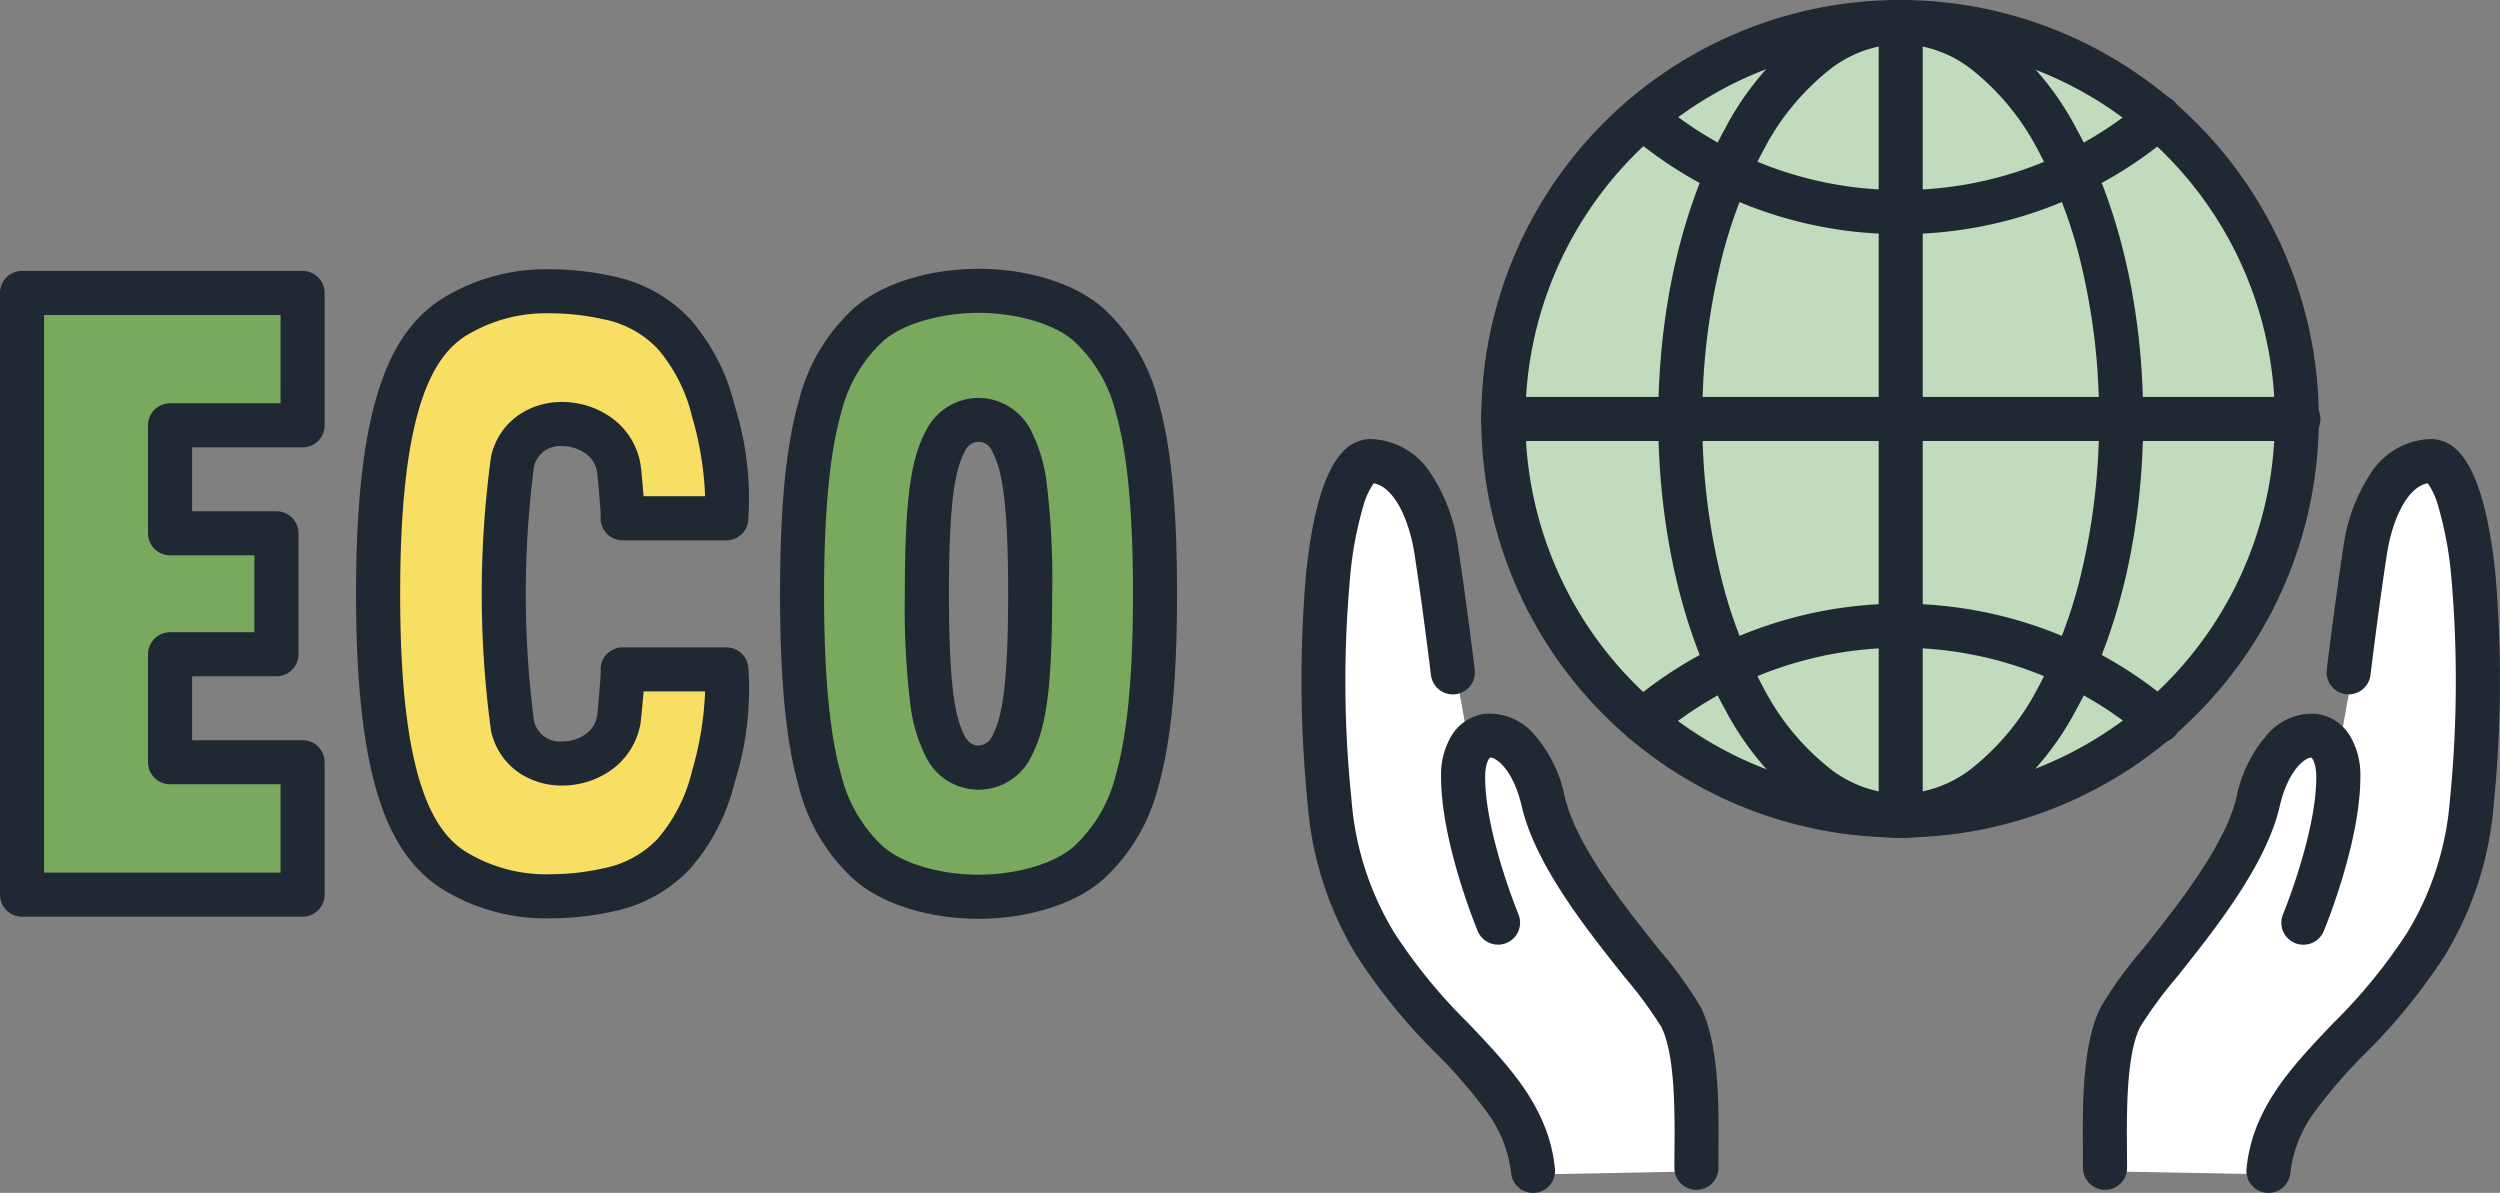
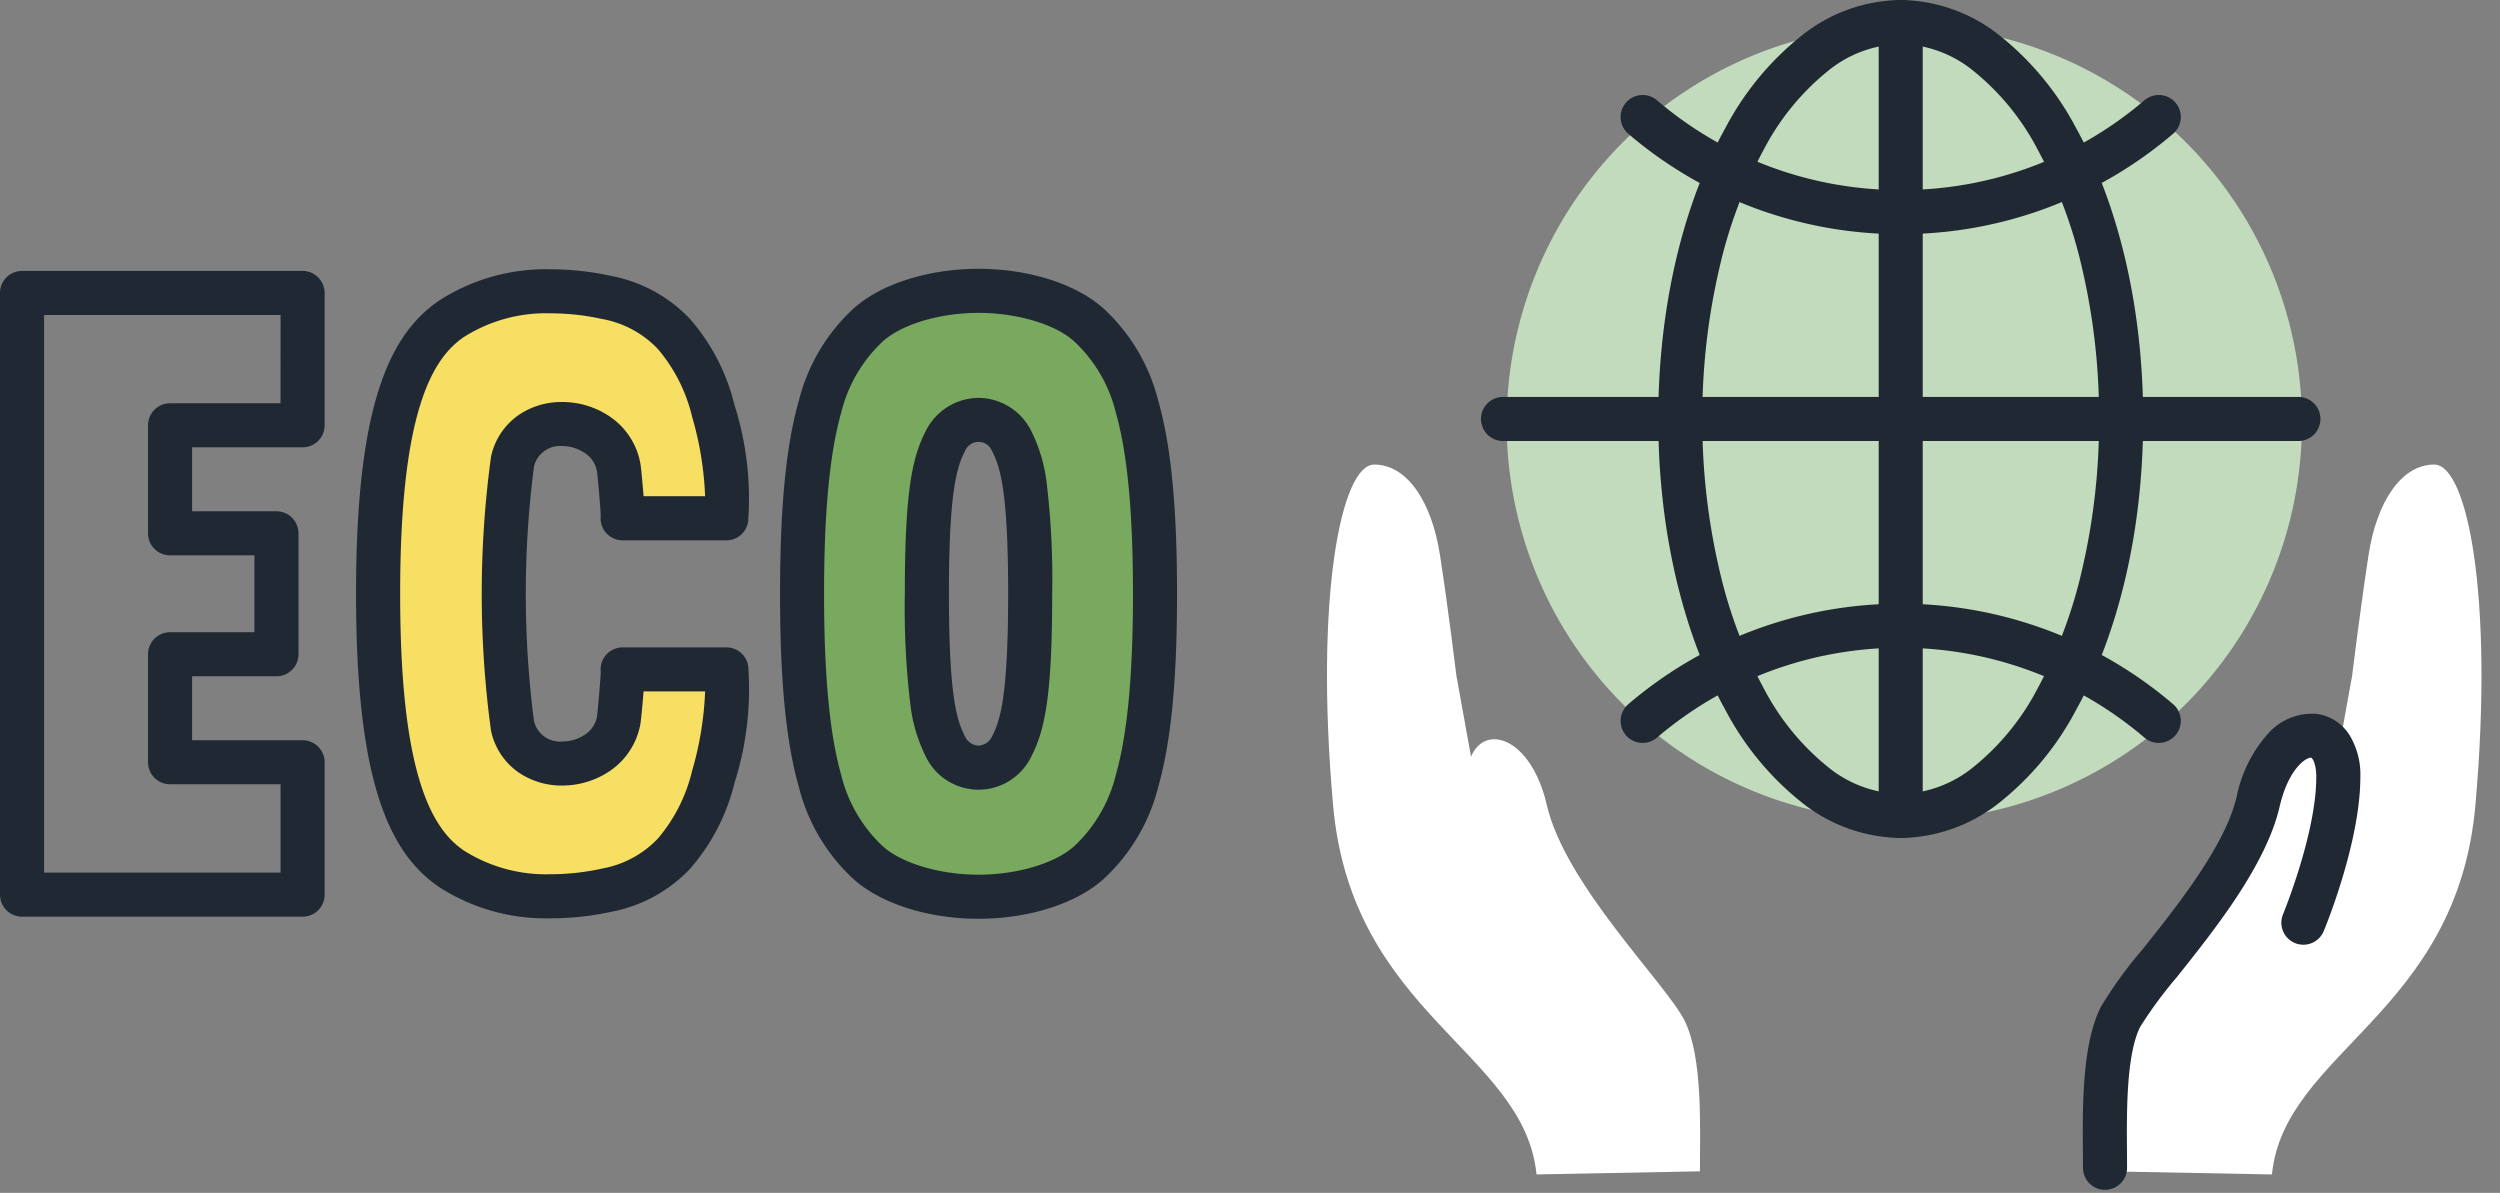
<svg xmlns="http://www.w3.org/2000/svg" width="197" height="94" viewBox="0 0 197 94">
  <rect x="0" y="0" width="197" height="94" fill="#808080" stroke="none" />
  <defs>
    <style>.a{fill:none;}.b{fill:#78a95f;}.c{clip-path:url(#a);}.d{fill:#f6df63;}.e{fill:#202933;}.f{fill:#fff;}.g{fill:#c1dbbc;}</style>
    <clipPath id="a">
      <rect class="a" width="197" height="94" />
    </clipPath>
  </defs>
-   <path class="b" d="M23.523,33.667V23.237H1.416v47.41H23.523V60.218H13.081V51.707h8.383v-9.53H13.081V33.667Z" />
  <g class="c">
    <path class="d" d="M48.741,52.9c.083,0-.249,3.644-.3,3.966-.7,4.185-7.4,4.831-8.375.488a78.994,78.994,0,0,1,0-20.818c.972-4.342,7.675-3.7,8.375.488.054.322.386,3.966.3,3.966H56.92a22.69,22.69,0,0,0-1.029-8.455c-1.48-5.24-4.031-7.979-8.357-8.932s-8.966-.6-12.268,1.667-5.79,7.265-5.79,21.674,2.488,19.412,5.79,21.674,7.942,2.62,12.268,1.667,6.878-3.692,8.357-8.932A22.69,22.69,0,0,0,56.92,52.9Z" />
    <path class="b" d="M85.671,25.935c-1.8-1.769-5.28-2.865-8.885-2.865s-7.083,1.1-8.886,2.865c-2.915,2.861-5.022,6.823-5.022,21.007S64.985,65.088,67.9,67.95c1.8,1.769,5.28,2.864,8.886,2.864s7.083-1.095,8.885-2.864c2.916-2.861,5.022-6.823,5.022-21.008S88.587,28.8,85.671,25.935M79.386,59a2.877,2.877,0,0,1-5.2,0c-.854-1.642-1.47-3.916-1.47-12.058s.617-10.415,1.47-12.058a2.877,2.877,0,0,1,5.2,0c.853,1.642,1.469,3.916,1.469,12.058S80.239,57.357,79.386,59" />
    <path class="e" d="M1.738,21.349H23.844a1.736,1.736,0,0,1,1.736,1.736v10.43a1.736,1.736,0,0,1-1.736,1.736H15.138v5.038h6.647a1.736,1.736,0,0,1,1.736,1.736v9.53a1.736,1.736,0,0,1-1.736,1.736H15.138V58.33h8.706a1.736,1.736,0,0,1,1.736,1.736V70.5a1.736,1.736,0,0,1-1.736,1.736H1.738A1.736,1.736,0,0,1,0,70.5V23.085A1.736,1.736,0,0,1,1.738,21.349Zm20.371,3.472H3.474V68.759H22.108V61.8H13.4a1.736,1.736,0,0,1-1.736-1.736V51.556A1.736,1.736,0,0,1,13.4,49.819h6.647V43.762H13.4a1.736,1.736,0,0,1-1.736-1.736V33.515A1.736,1.736,0,0,1,13.4,31.779h8.706Z" />
    <path class="e" d="M43.428,72.362h0A15.514,15.514,0,0,1,34.6,69.9c-2.232-1.529-3.76-3.817-4.81-7.2-1.167-3.762-1.735-8.965-1.735-15.907s.567-12.145,1.735-15.907c1.05-3.383,2.578-5.67,4.81-7.2a15.514,15.514,0,0,1,8.823-2.465,22.373,22.373,0,0,1,4.8.535,11.467,11.467,0,0,1,6.141,3.368,16.092,16.092,0,0,1,3.513,6.787,24.326,24.326,0,0,1,1.078,9.168,1.736,1.736,0,0,1-1.719,1.5H49.062a1.736,1.736,0,0,1-1.736-1.736,1.755,1.755,0,0,1,.012-.2c-.019-.615-.234-3.062-.293-3.484a2.163,2.163,0,0,0-.914-1.43A3.21,3.21,0,0,0,44.3,35.15a2.107,2.107,0,0,0-2.221,1.61,78.08,78.08,0,0,0,0,20.06A2.107,2.107,0,0,0,44.3,58.43a3.211,3.211,0,0,0,1.832-.567,2.162,2.162,0,0,0,.914-1.429c.059-.422.274-2.869.293-3.484a1.755,1.755,0,0,1-.012-.2,1.736,1.736,0,0,1,1.736-1.736h8.179a1.736,1.736,0,0,1,1.719,1.5,24.326,24.326,0,0,1-1.078,9.168,16.092,16.092,0,0,1-3.513,6.787,11.467,11.467,0,0,1-6.141,3.368A22.373,22.373,0,0,1,43.428,72.362Zm0-47.671a12.086,12.086,0,0,0-6.86,1.857c-.977.669-2.4,1.954-3.457,5.364S31.533,40.2,31.533,46.79s.516,11.455,1.579,14.878,2.479,4.695,3.456,5.364a12.087,12.087,0,0,0,6.86,1.857,18.9,18.9,0,0,0,4.053-.453,8.005,8.005,0,0,0,4.351-2.348,12.779,12.779,0,0,0,2.709-5.36,25.7,25.7,0,0,0,1.021-6.247H50.714c-.009.109-.017.212-.025.305-.04.474-.165,1.9-.218,2.213a5.669,5.669,0,0,1-2.319,3.688A6.665,6.665,0,0,1,44.3,61.9h0a5.977,5.977,0,0,1-3.438-1.034,5.346,5.346,0,0,1-2.171-3.29,80,80,0,0,1,0-21.577,5.346,5.346,0,0,1,2.171-3.29A5.979,5.979,0,0,1,44.3,31.678a6.664,6.664,0,0,1,3.853,1.216,5.67,5.67,0,0,1,2.319,3.689c.053.314.178,1.738.218,2.211.008.093.016.2.025.305h4.847a25.7,25.7,0,0,0-1.021-6.247,12.779,12.779,0,0,0-2.709-5.36,8.005,8.005,0,0,0-4.351-2.348A18.9,18.9,0,0,0,43.427,24.691Z" />
    <path class="e" d="M77.108,21.182c4.118,0,7.989,1.288,10.1,3.362a14.758,14.758,0,0,1,4.058,7.019c1.013,3.547,1.485,8.386,1.485,15.226s-.472,11.68-1.485,15.227a14.762,14.762,0,0,1-4.058,7.02C85.1,71.11,81.226,72.4,77.108,72.4s-7.99-1.288-10.1-3.361a14.764,14.764,0,0,1-4.057-7.02c-1.013-3.547-1.484-8.386-1.484-15.227s.472-11.679,1.484-15.226a14.76,14.76,0,0,1,4.057-7.02C69.118,22.47,72.989,21.182,77.108,21.182Zm0,47.743c3.145,0,6.227-.951,7.669-2.367a11.38,11.38,0,0,0,3.151-5.5c.909-3.184,1.351-7.853,1.351-14.273S88.837,35.7,87.928,32.517a11.376,11.376,0,0,0-3.151-5.494c-1.443-1.417-4.525-2.368-7.669-2.368s-6.227.952-7.67,2.368a11.378,11.378,0,0,0-3.151,5.495c-.909,3.184-1.351,7.853-1.351,14.273s.442,11.089,1.351,14.273a11.381,11.381,0,0,0,3.151,5.5C70.88,67.974,73.963,68.926,77.108,68.926Zm0-37.573a4.685,4.685,0,0,1,4.14,2.579,12.434,12.434,0,0,1,1.232,4.142,63.7,63.7,0,0,1,.433,8.716c0,8.114-.585,10.779-1.665,12.858a4.612,4.612,0,0,1-8.281,0,12.424,12.424,0,0,1-1.232-4.141A63.686,63.686,0,0,1,71.3,46.79c0-8.115.585-10.78,1.666-12.858A4.682,4.682,0,0,1,77.108,31.353Zm0,27.4a1.244,1.244,0,0,0,1.059-.708c.645-1.241,1.274-3.133,1.274-11.257s-.629-10.016-1.274-11.258a1.146,1.146,0,0,0-2.117,0c-.645,1.242-1.275,3.133-1.275,11.258s.63,10.016,1.274,11.257A1.244,1.244,0,0,0,77.108,58.756Z" />
    <path class="f" d="M132.743,80.42c-1.458-2.91-9.393-10.671-10.851-16.976-1.227-5.311-4.858-6.476-5.975-3.818l-1.15-6.367s-.648-5.336-1.3-9.539-2.591-7.113-5.182-7.113-4.7,10.347-3.239,26.837,15.061,19.4,16.033,29.1l12.876-.243c0-3.395.243-8.973-1.215-11.883" />
    <path class="f" d="M191.827,36.607c-2.591,0-4.535,2.91-5.182,7.113s-1.3,9.539-1.3,9.539l-1.15,6.367c-1.118-2.658-4.748-1.492-5.976,3.819-1.458,6.3-9.393,14.065-10.851,16.975s-1.215,8.489-1.215,11.883l12.875.242c.972-9.7,14.575-12.61,16.034-29.1s-.648-26.838-3.239-26.838" />
    <path class="g" d="M181.393,33.3A31.335,31.335,0,1,1,150.057,2.015,31.308,31.308,0,0,1,181.393,33.3" />
-     <path class="e" d="M120.8,94a1.736,1.736,0,0,1-1.725-1.563,9.972,9.972,0,0,0-1.857-4.738,39.71,39.71,0,0,0-4.016-4.659,45.97,45.97,0,0,1-6.306-7.748,27.036,27.036,0,0,1-3.857-11.976,98.151,98.151,0,0,1-.132-18c.5-4.885,1.453-8.128,2.835-9.637a3.027,3.027,0,0,1,2.265-1.085,5.84,5.84,0,0,1,4.735,2.71,13.851,13.851,0,0,1,2.164,5.875c.645,4.182,1.3,9.541,1.3,9.594a1.736,1.736,0,0,1-3.447.418c-.006-.053-.652-5.357-1.288-9.484-.485-3.145-1.788-5.392-3.224-5.622a5.786,5.786,0,0,0-.825,1.808,28.764,28.764,0,0,0-1,5.219,90.5,90.5,0,0,0,.076,17.9,23.642,23.642,0,0,0,3.363,10.474,42.569,42.569,0,0,0,5.857,7.163c3.257,3.424,6.332,6.658,6.812,11.444a1.736,1.736,0,0,1-1.554,1.9Q120.886,94,120.8,94Z" />
-     <path class="e" d="M133.678,93.759a1.736,1.736,0,0,1-1.736-1.736c0-.409,0-.845.007-1.306.024-3.03.06-7.608-1.038-9.8a33.541,33.541,0,0,0-2.892-3.925c-2.968-3.725-7.033-8.826-8.1-13.437-.709-3.068-2.138-3.9-2.48-3.857-.083.009-.409.433-.409,1.526,0,4.452,2.594,10.749,2.62,10.812a1.736,1.736,0,1,1-3.207,1.332c-.118-.284-2.886-7.007-2.886-12.144a5.973,5.973,0,0,1,.839-3.28,3.613,3.613,0,0,1,2.648-1.7,4.653,4.653,0,0,1,3.909,1.7,10.606,10.606,0,0,1,2.347,4.823c.889,3.845,4.67,8.59,7.431,12.055a32.344,32.344,0,0,1,3.281,4.533c1.472,2.939,1.433,7.819,1.405,11.382,0,.454-.007.882-.007,1.278A1.736,1.736,0,0,1,133.678,93.759Z" />
-     <path class="e" d="M178.753,94q-.087,0-.175-.009a1.736,1.736,0,0,1-1.554-1.9c.479-4.786,3.555-8.021,6.812-11.444a42.569,42.569,0,0,0,5.857-7.163,23.642,23.642,0,0,0,3.363-10.474,94.709,94.709,0,0,0,.076-17.9,28.764,28.764,0,0,0-1-5.219,5.787,5.787,0,0,0-.825-1.808c-1.435.231-2.739,2.477-3.224,5.622-.636,4.128-1.282,9.43-1.288,9.484a1.736,1.736,0,0,1-3.447-.418c.007-.054.659-5.412,1.3-9.594a13.857,13.857,0,0,1,2.164-5.874,5.84,5.84,0,0,1,4.735-2.711,3.027,3.027,0,0,1,2.265,1.085c1.382,1.509,2.336,4.752,2.835,9.637a98.151,98.151,0,0,1-.132,18,27.036,27.036,0,0,1-3.857,11.976,45.97,45.97,0,0,1-6.306,7.748,39.711,39.711,0,0,0-4.016,4.659,9.972,9.972,0,0,0-1.857,4.738A1.736,1.736,0,0,1,178.753,94Z" />
    <path class="e" d="M165.875,93.759a1.736,1.736,0,0,1-1.736-1.736c0-.4,0-.824-.007-1.278-.028-3.563-.067-8.444,1.405-11.382a32.34,32.34,0,0,1,3.281-4.534c2.761-3.465,6.542-8.211,7.431-12.056A10.609,10.609,0,0,1,178.6,57.95a4.653,4.653,0,0,1,3.909-1.7,3.613,3.613,0,0,1,2.648,1.7,5.974,5.974,0,0,1,.839,3.28c0,5.137-2.768,11.861-2.886,12.144a1.736,1.736,0,1,1-3.207-1.332c.026-.063,2.62-6.372,2.62-10.812,0-1.093-.325-1.517-.408-1.526-.341-.039-1.77.789-2.48,3.857-1.066,4.611-5.131,9.712-8.1,13.437a33.535,33.535,0,0,0-2.892,3.925c-1.1,2.191-1.061,6.77-1.037,9.8,0,.461.007.9.007,1.306A1.736,1.736,0,0,1,165.875,93.759Z" />
-     <path class="e" d="M149.776,0A33,33,0,1,1,136.9,2.593,32.913,32.913,0,0,1,149.776,0Zm0,62.561a29.53,29.53,0,1,0-11.522-2.321A29.46,29.46,0,0,0,149.776,62.56Z" />
    <path class="e" d="M17.369-1.736a12.744,12.744,0,0,1,7.813,2.813,22.983,22.983,0,0,1,5.987,7.242c3.421,6.162,5.306,14.316,5.306,22.962s-1.884,16.8-5.306,22.962a22.983,22.983,0,0,1-5.987,7.242A12.744,12.744,0,0,1,17.369,64.3a12.744,12.744,0,0,1-7.813-2.813A22.983,22.983,0,0,1,3.57,54.242C.148,48.08-1.736,39.926-1.736,31.281S.148,14.481,3.57,8.319A22.983,22.983,0,0,1,9.556,1.077,12.744,12.744,0,0,1,17.369-1.736Zm0,62.561a9.36,9.36,0,0,0,5.709-2.1,19.57,19.57,0,0,0,5.055-6.165,37,37,0,0,0,3.55-9.5A51.606,51.606,0,0,0,33,31.281,51.605,51.605,0,0,0,31.684,19.5a37,37,0,0,0-3.55-9.5,19.57,19.57,0,0,0-5.055-6.165,9.36,9.36,0,0,0-5.709-2.1,9.36,9.36,0,0,0-5.709,2.1A19.57,19.57,0,0,0,6.605,10a37,37,0,0,0-3.55,9.5A51.605,51.605,0,0,0,1.736,31.281,51.606,51.606,0,0,0,3.055,43.059a37,37,0,0,0,3.55,9.5,19.57,19.57,0,0,0,5.055,6.165A9.36,9.36,0,0,0,17.369,60.825Z" transform="translate(132.407 1.735)" />
    <path class="e" d="M62.671,1.738H0A1.738,1.738,0,0,1-1.738,0,1.738,1.738,0,0,1,0-1.738H62.671A1.738,1.738,0,0,1,64.409,0,1.738,1.738,0,0,1,62.671,1.738Z" transform="translate(118.441 33.015)" />
    <path class="e" d="M0,64.3a1.735,1.735,0,0,1-1.735-1.735V0A1.735,1.735,0,0,1,0-1.735,1.735,1.735,0,0,1,1.735,0V62.562A1.735,1.735,0,0,1,0,64.3Z" transform="translate(149.776 1.734)" />
    <path class="e" d="M170.11,58.542a1.729,1.729,0,0,1-1.126-.415,29.579,29.579,0,0,0-38.416,0,1.736,1.736,0,1,1-2.253-2.642,33.05,33.05,0,0,1,42.922,0,1.736,1.736,0,0,1-1.127,3.057Z" />
    <path class="e" d="M149.776,18.452a32.95,32.95,0,0,1-11.637-2.106,33.013,33.013,0,0,1-9.824-5.8A1.736,1.736,0,1,1,130.568,7.9a29.55,29.55,0,0,0,8.794,5.191,29.489,29.489,0,0,0,10.415,1.884A29.488,29.488,0,0,0,160.191,13.1,29.558,29.558,0,0,0,168.985,7.9a1.736,1.736,0,0,1,2.252,2.643,33.02,33.02,0,0,1-9.824,5.8A32.948,32.948,0,0,1,149.776,18.452Z" />
  </g>
</svg>